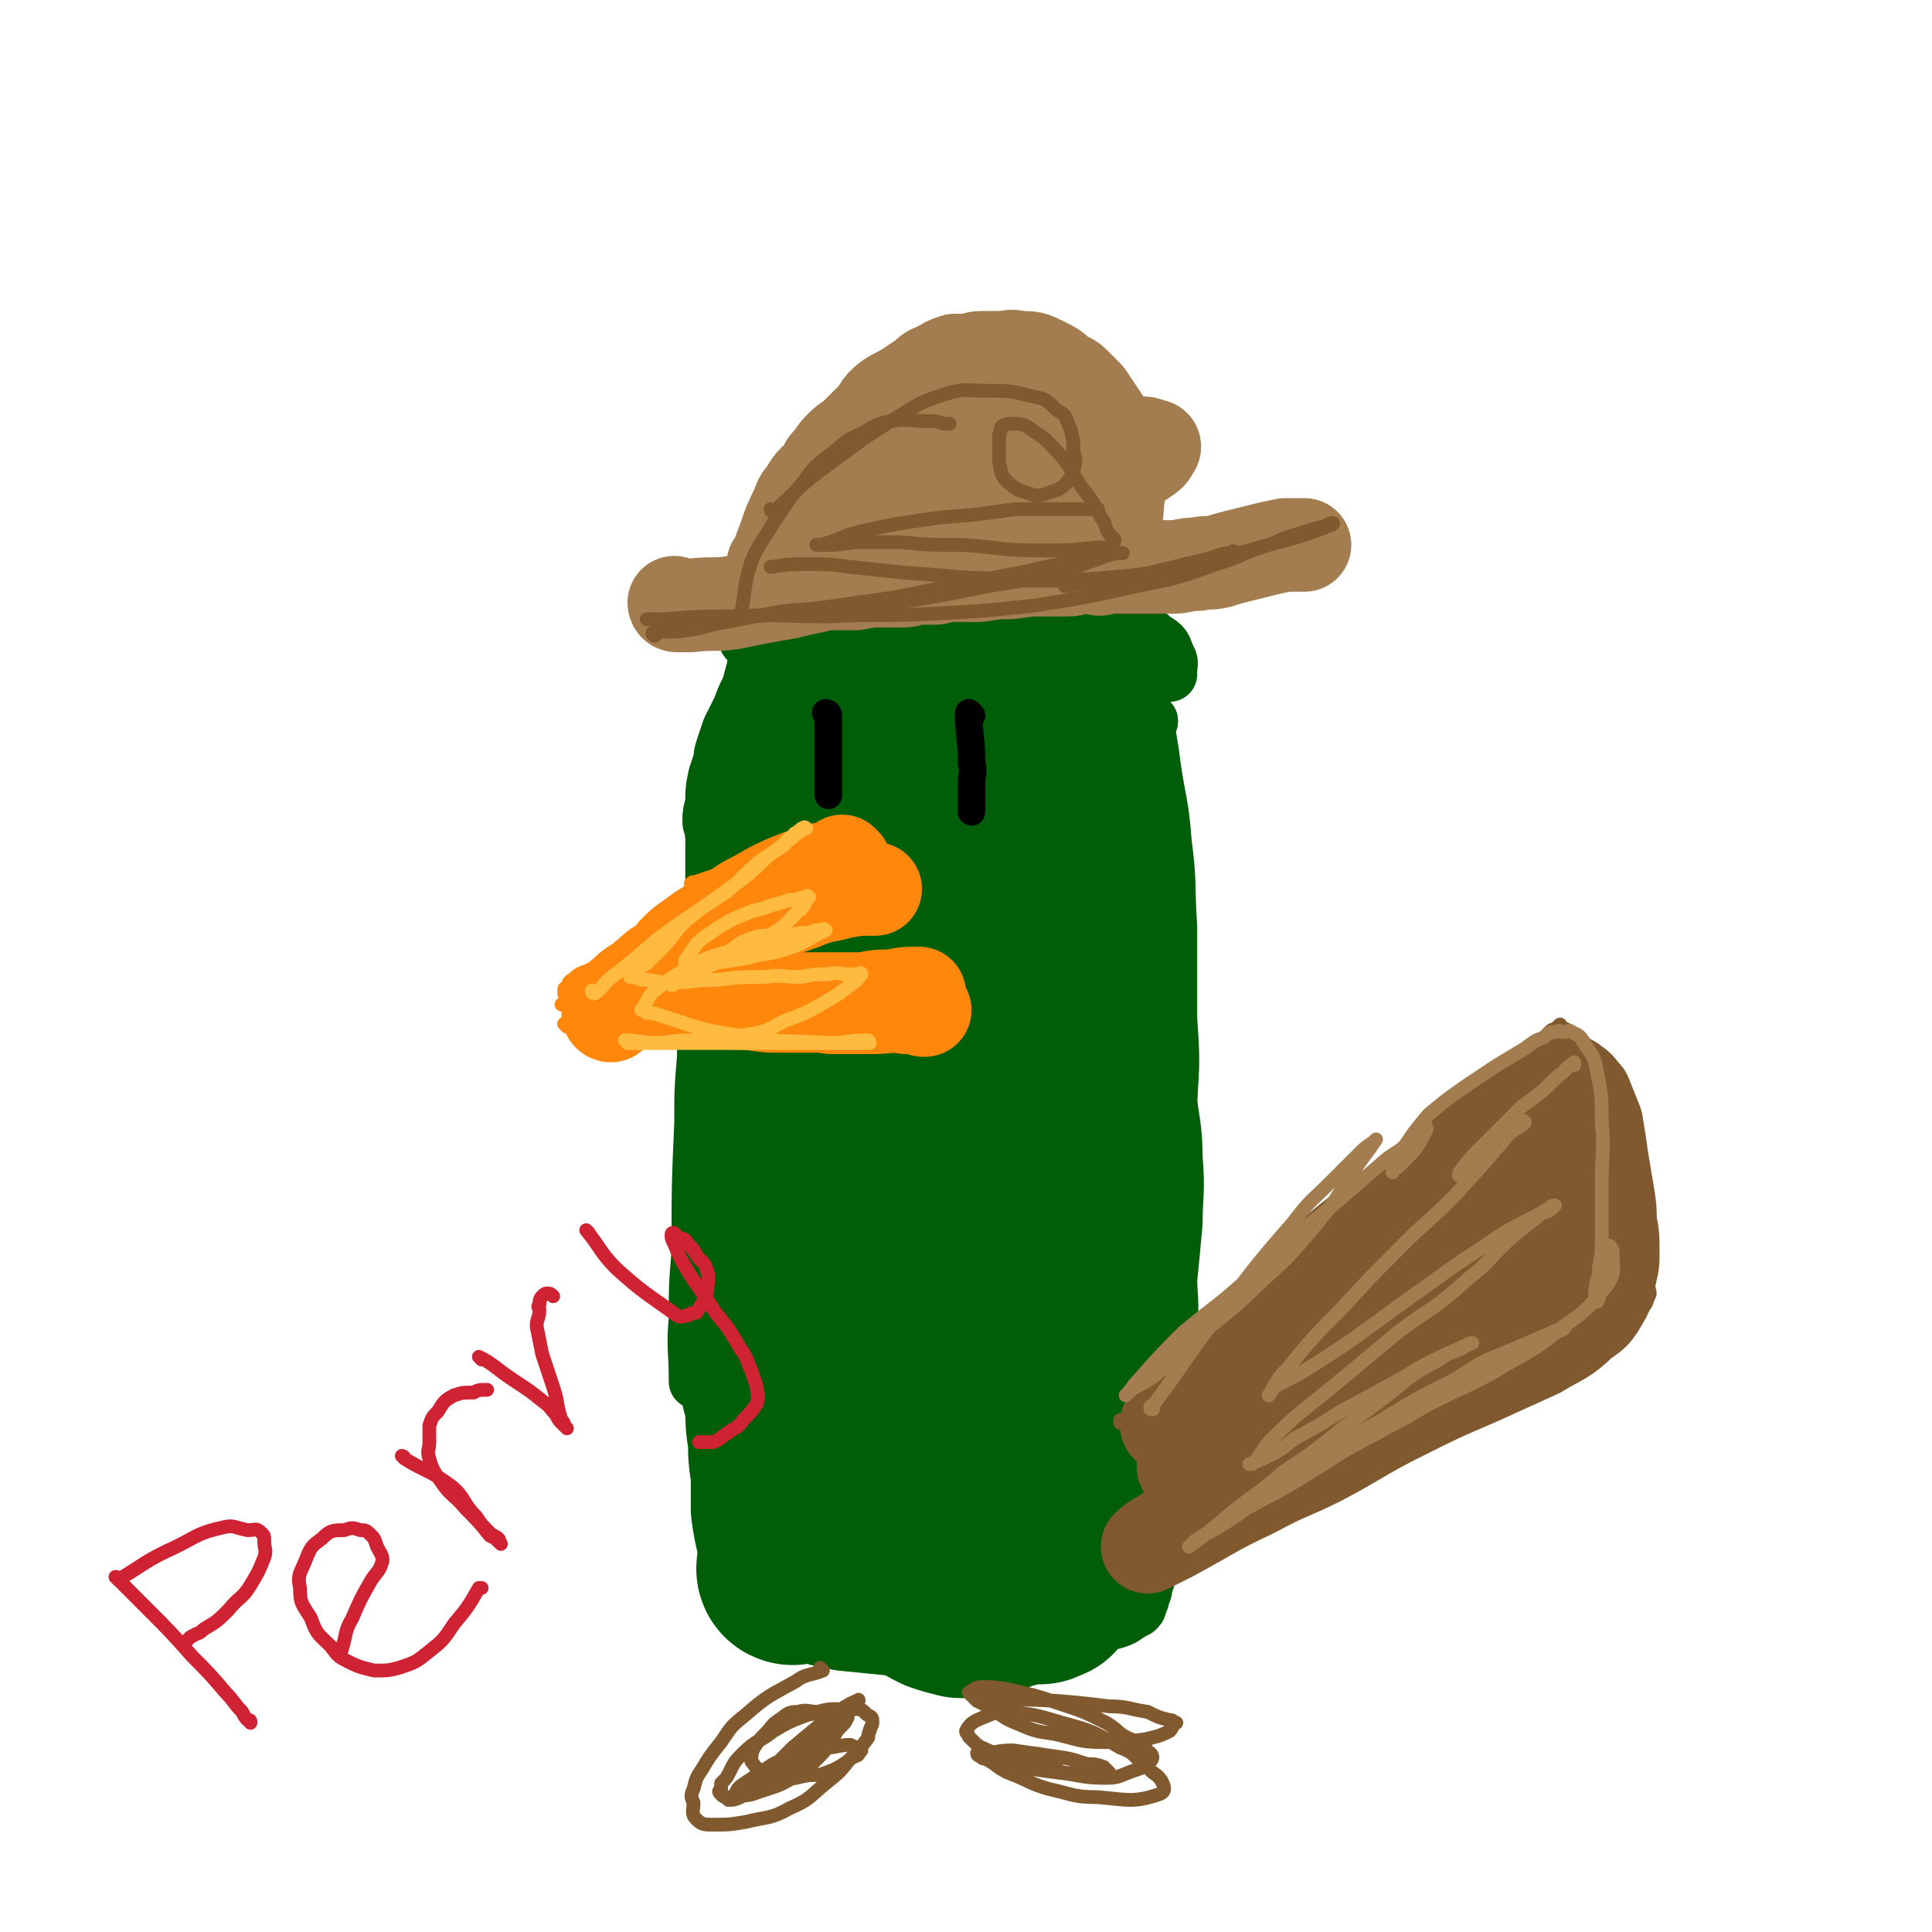
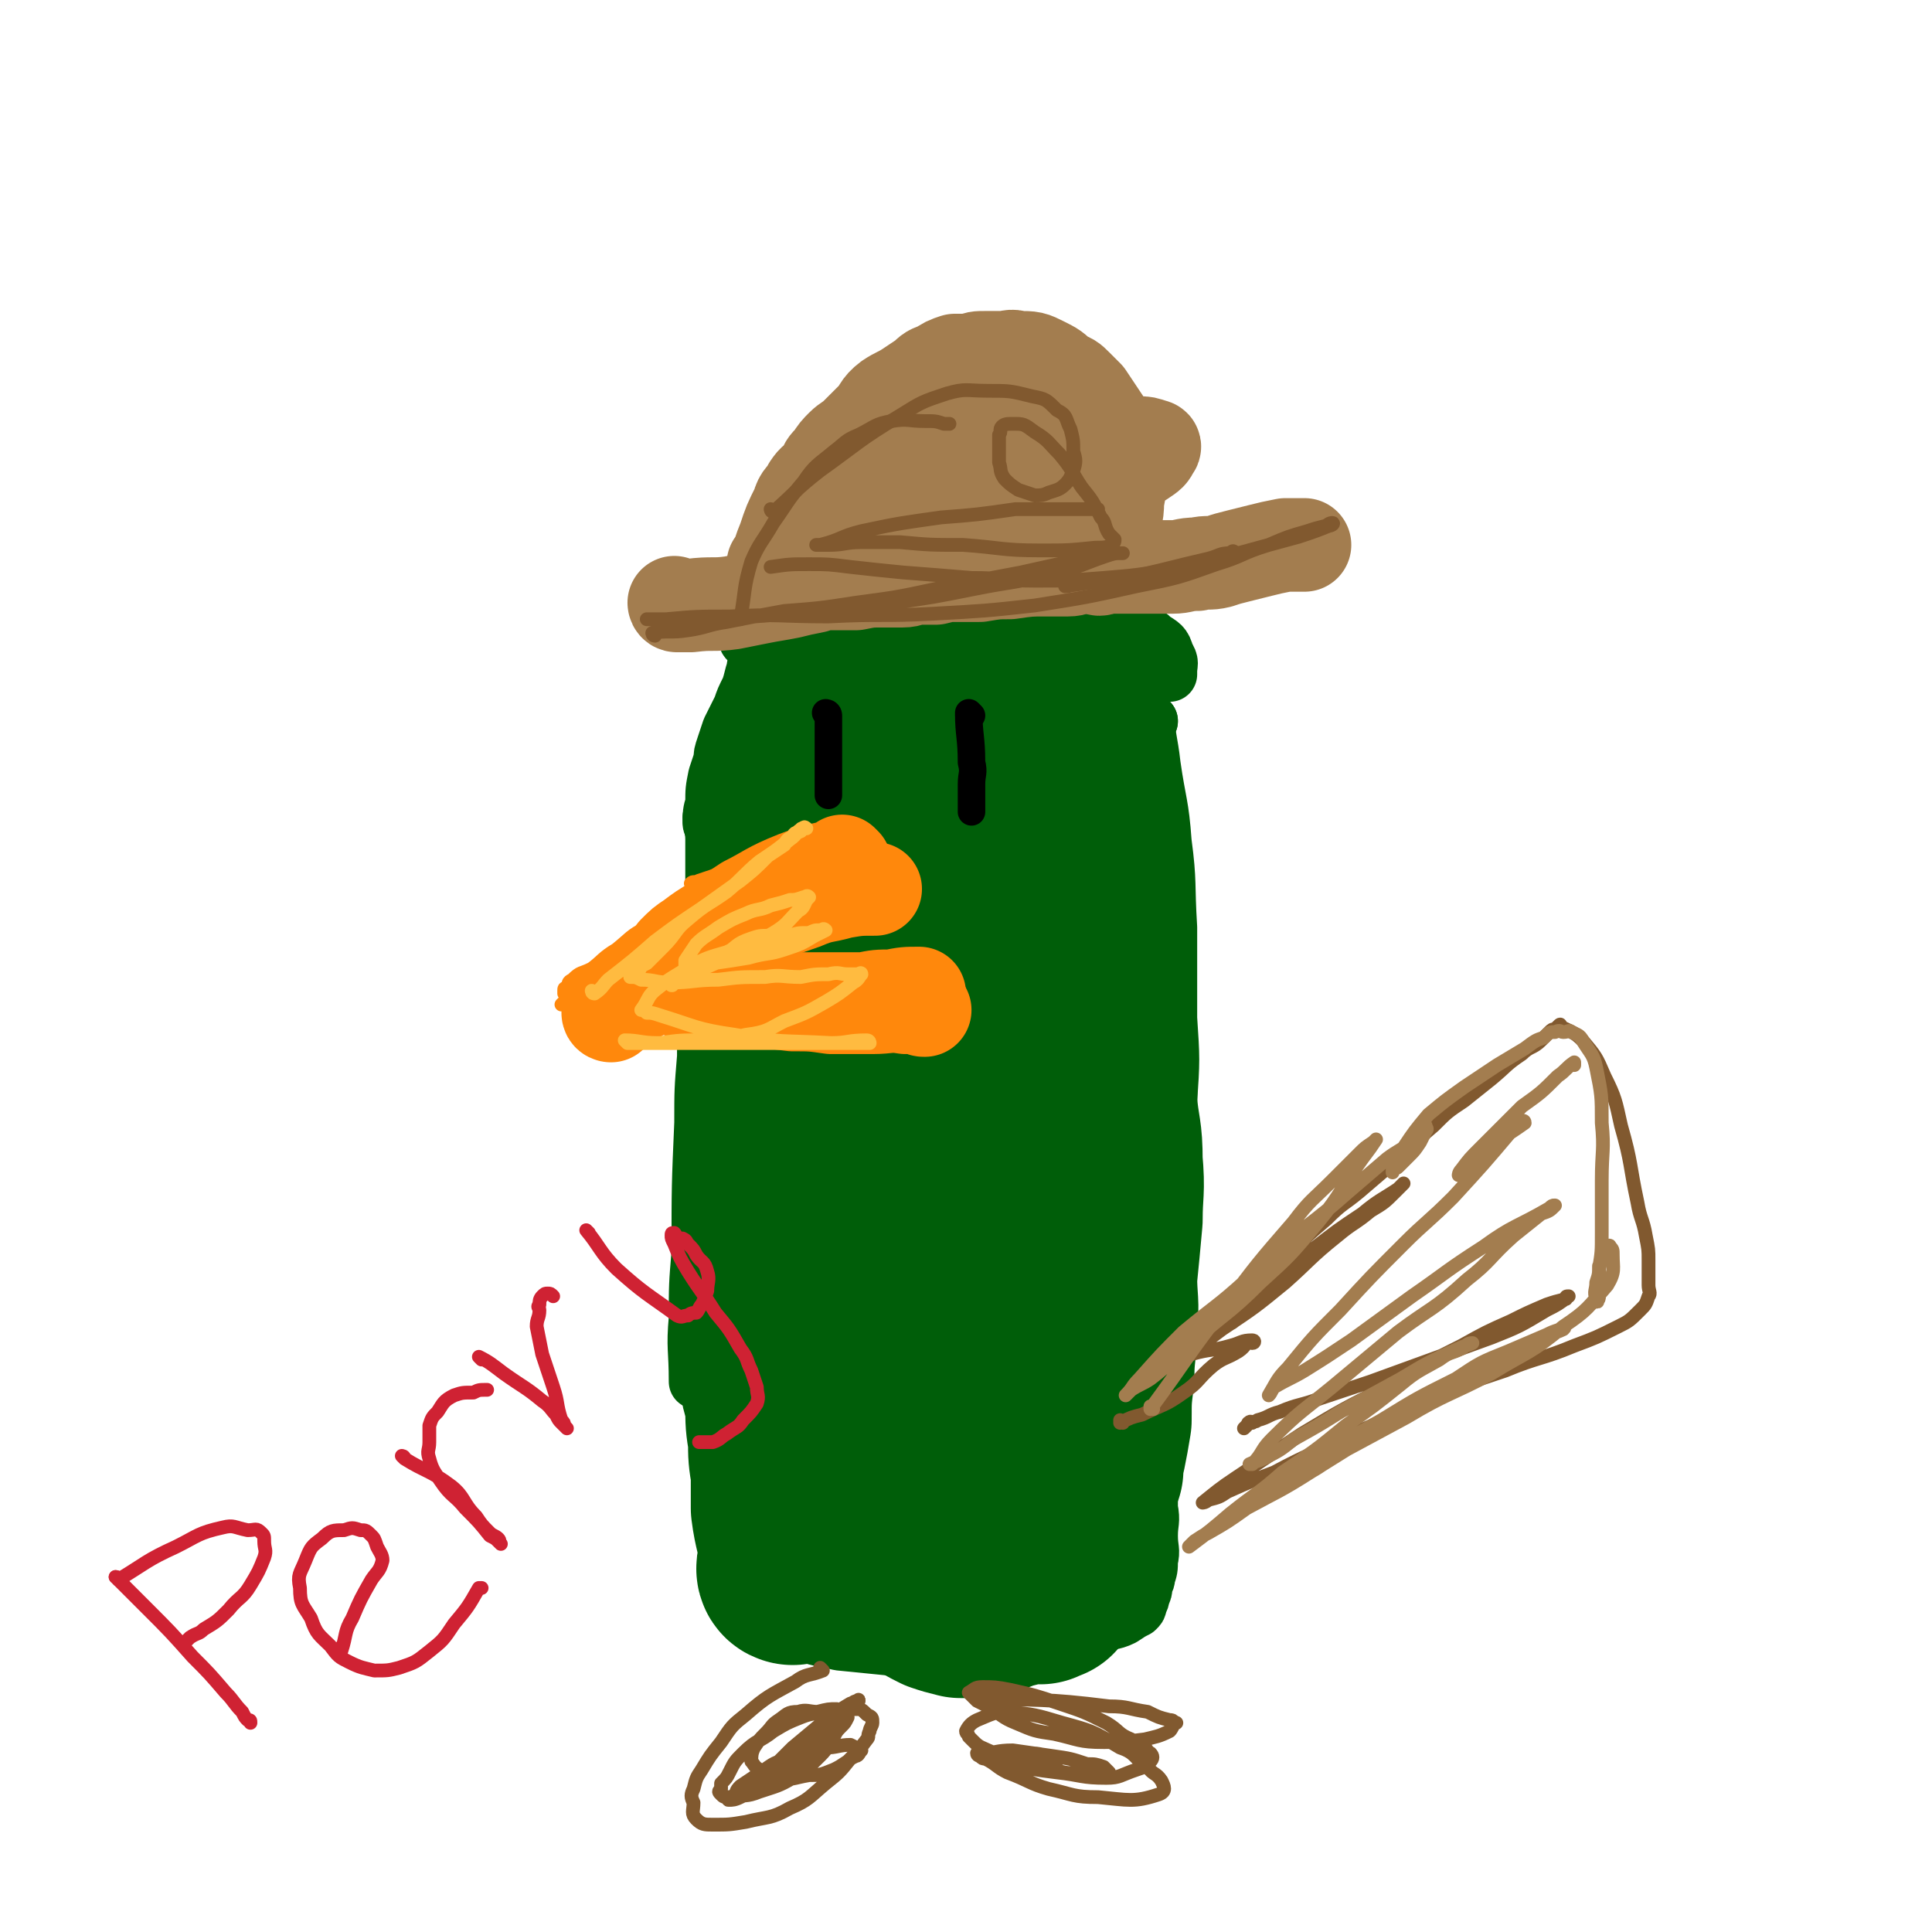
<svg xmlns="http://www.w3.org/2000/svg" viewBox="0 0 702 702" version="1.1">
  <g fill="none" stroke="#005E09" stroke-width="20" stroke-linecap="round" stroke-linejoin="round">
    <path d="M259,298c0,0 -1,-1 -1,-1 0,0 0,0 1,1 0,0 0,0 0,0 0,0 -1,-1 -1,-1 0,3 1,4 1,8 0,8 0,8 0,17 0,13 0,13 0,26 -1,9 -2,9 -3,17 0,9 0,9 0,19 -1,12 -1,12 -1,24 -1,23 -1,23 -1,47 -1,12 -1,12 -1,24 -1,11 0,11 0,23 " />
    <path d="M259,300c0,0 -1,-1 -1,-1 0,0 0,0 1,1 0,0 0,0 0,0 0,0 -1,-1 -1,-1 0,0 0,0 1,1 0,0 0,0 0,0 0,0 -1,0 -1,-1 0,-3 0,-4 1,-7 0,-5 0,-5 1,-10 1,-3 1,-3 2,-6 0,-2 0,-2 1,-5 1,-3 1,-3 2,-6 2,-4 2,-4 4,-8 1,-3 1,-3 3,-7 1,-3 1,-4 2,-7 0,-1 0,-1 1,-1 " />
    <path d="M272,233c0,0 -1,-1 -1,-1 0,0 0,1 1,1 0,0 0,0 0,0 0,0 -1,-1 -1,-1 0,0 0,1 1,1 0,0 0,0 0,0 6,-1 6,-1 13,-2 12,-2 12,-3 25,-5 6,-1 6,-1 12,-1 7,-1 7,-1 15,0 7,0 7,0 15,1 5,1 5,2 9,4 0,0 0,0 0,0 " />
    <path d="M278,233c0,0 -1,-1 -1,-1 0,0 0,1 1,1 0,0 0,0 0,0 0,0 -1,-1 -1,-1 0,0 0,1 1,1 0,0 0,0 0,0 6,-1 6,-1 12,-1 18,-2 18,-3 37,-4 12,-1 12,-1 25,-1 8,0 8,0 16,0 6,0 6,-1 12,0 5,0 5,0 10,1 3,0 3,0 6,1 0,0 0,0 0,0 " />
    <path d="M349,226c0,0 -1,-1 -1,-1 0,0 0,1 1,1 0,0 0,0 0,0 0,0 -1,-1 -1,-1 0,0 0,1 1,1 0,0 0,0 0,0 8,0 8,0 17,0 11,0 11,-1 22,0 8,0 8,1 15,2 5,0 5,0 9,1 4,1 4,0 7,3 3,2 4,2 5,6 2,3 1,3 1,6 0,1 0,1 0,1 " />
    <path d="M418,262c0,0 -1,-1 -1,-1 0,0 0,0 0,1 0,0 0,0 0,0 1,0 0,-1 0,-1 0,0 0,0 0,1 0,0 0,0 0,0 -1,16 -1,16 -2,33 -2,15 -2,15 -3,31 -2,12 -1,12 -2,25 -1,7 -1,7 -2,15 0,7 0,7 0,13 0,2 0,2 -1,5 0,0 0,0 0,0 " />
-     <path d="M418,262c0,0 -1,-1 -1,-1 0,0 0,0 0,1 0,0 0,0 0,0 1,0 0,-1 0,-1 0,0 0,0 0,1 0,0 0,0 0,0 -4,19 -5,19 -8,38 -3,17 -4,17 -5,34 -1,15 0,15 0,29 1,14 1,14 2,28 1,10 1,10 2,20 1,9 1,9 1,18 1,6 1,6 2,12 0,3 0,3 0,6 0,0 0,0 0,1 " />
    <path d="M418,262c0,0 -1,-1 -1,-1 0,0 0,0 0,1 0,0 0,0 0,0 1,0 0,-1 0,-1 0,0 0,0 0,1 0,0 0,0 0,0 1,0 0,-1 0,-1 0,7 1,8 2,17 2,14 3,14 4,28 2,15 1,15 2,31 0,16 0,16 0,33 1,15 1,15 0,30 0,17 0,17 -1,33 0,15 -1,15 -1,30 0,10 0,10 0,19 1,9 0,9 0,17 0,5 0,5 0,11 0,1 0,1 0,3 0,0 0,0 0,1 " />
    <path d="M418,394c0,0 -1,-1 -1,-1 0,0 0,0 0,1 0,0 0,0 0,0 1,0 0,-1 0,-1 0,0 0,0 0,1 0,0 0,0 0,0 0,6 0,6 -1,13 -1,20 0,20 -2,40 0,9 -2,8 -2,17 0,10 1,10 1,21 1,8 1,8 1,16 1,8 1,8 2,16 0,8 1,8 2,17 0,7 0,7 0,14 1,5 0,5 0,10 0,5 1,5 0,9 0,3 0,3 -1,6 0,1 0,1 -1,3 0,2 0,2 -1,4 0,1 0,1 -1,3 0,1 0,1 -1,2 -2,1 -2,1 -5,3 -4,2 -5,1 -9,3 -6,1 -6,2 -12,3 -5,1 -5,0 -11,1 -7,0 -7,-1 -14,0 -9,0 -8,0 -17,1 -7,0 -7,0 -15,0 -6,-1 -6,-1 -12,-1 -5,-1 -5,-1 -9,-2 -4,-2 -4,-2 -7,-4 -1,0 -2,0 -2,-2 -1,-2 -1,-3 0,-6 0,-2 1,-2 2,-3 " />
    <path d="M325,599c0,0 -1,-1 -1,-1 0,0 0,0 1,1 0,0 0,0 0,0 0,0 -1,-1 -1,-1 0,0 0,0 1,1 0,0 0,0 0,0 -10,-1 -10,-1 -20,-2 -8,-2 -9,-1 -17,-6 -5,-3 -5,-4 -9,-10 -5,-7 -5,-7 -8,-15 -3,-7 -2,-7 -4,-15 -2,-9 -2,-9 -3,-19 -1,-9 0,-9 0,-18 0,-8 -1,-8 0,-16 0,-8 0,-8 1,-16 1,-5 1,-5 2,-9 0,0 0,0 0,0 " />
  </g>
  <g fill="none" stroke="#005E09" stroke-width="68" stroke-linecap="round" stroke-linejoin="round">
    <path d="M288,571c0,0 -1,-1 -1,-1 0,0 0,0 1,1 0,0 0,0 0,0 0,0 -1,-1 -1,-1 0,0 0,0 1,1 0,0 0,0 0,0 0,0 -1,0 -1,-1 0,-2 1,-3 1,-5 -1,-9 -2,-9 -3,-17 0,-7 0,-7 0,-13 -1,-6 -1,-6 -1,-12 -1,-6 -1,-6 -1,-13 -1,-5 -2,-5 -2,-10 0,-5 1,-5 2,-11 0,-8 1,-8 1,-16 0,-8 0,-8 0,-17 0,-8 -1,-8 0,-15 0,-7 0,-7 1,-13 0,-7 0,-7 0,-13 0,-6 0,-6 0,-12 -1,-5 -1,-5 -2,-11 0,-6 1,-6 1,-12 0,-6 0,-6 0,-13 -1,-6 -1,-6 -1,-13 -1,-6 -1,-6 0,-12 0,-5 0,-5 1,-10 0,-5 0,-6 1,-11 0,-5 1,-5 2,-10 1,-5 1,-4 2,-9 0,-5 -1,-5 1,-9 1,-4 1,-4 3,-8 1,-1 1,-1 2,-3 1,-3 1,-3 3,-5 2,-3 1,-4 4,-6 1,-2 1,-2 3,-3 1,-2 0,-2 2,-3 1,-2 1,-3 4,-4 2,-2 2,-2 5,-3 4,-2 4,-2 7,-3 5,-1 5,-1 9,-1 4,-1 4,-1 7,-1 2,0 2,0 4,0 2,0 2,0 4,1 3,1 3,1 6,2 4,3 4,3 8,6 4,4 4,4 8,9 5,7 6,6 10,13 5,11 4,11 8,23 4,11 3,12 6,23 3,11 3,11 5,22 2,13 2,13 3,26 1,12 0,12 0,23 1,11 2,10 2,21 1,11 0,11 0,21 -1,11 -1,11 -2,21 0,9 1,9 0,18 0,9 -1,9 -1,18 -1,8 -1,8 -1,16 -1,6 -1,6 -2,11 -1,4 -1,4 -1,7 -1,2 -1,2 -1,3 -1,1 -1,1 -1,2 -1,1 0,1 -1,2 0,0 -1,0 -2,0 -3,-3 -4,-3 -6,-6 -6,-8 -7,-8 -11,-18 -10,-27 -10,-27 -18,-55 -3,-13 -2,-14 -3,-28 -2,-31 -2,-31 -2,-62 -1,-12 0,-12 1,-23 1,-8 1,-8 2,-16 1,-5 0,-5 0,-11 1,-3 1,-3 1,-7 0,-1 0,-1 0,-3 1,-1 0,-1 0,-1 0,0 0,0 0,0 1,9 1,8 2,17 2,17 1,18 3,35 1,21 2,21 4,42 2,22 2,22 3,44 1,17 1,17 1,34 0,12 0,12 -1,25 0,11 0,11 -1,22 0,2 0,2 0,3 0,0 1,1 0,1 -1,-1 -2,-1 -3,-3 -5,-9 -5,-9 -8,-18 -5,-19 -5,-19 -8,-38 -4,-21 -3,-21 -5,-42 -2,-18 -3,-18 -3,-35 -1,-23 0,-23 1,-45 0,-8 -1,-8 0,-16 1,-7 2,-7 4,-13 1,-6 2,-6 4,-12 0,-3 0,-3 1,-6 0,-1 0,-1 1,-3 0,0 0,-1 1,0 0,1 0,1 0,3 -1,11 -1,11 -1,21 0,19 0,19 0,37 -1,21 -2,21 -2,43 -1,22 -1,22 -1,45 0,19 0,19 0,38 -1,11 0,11 -1,21 -1,7 -2,7 -3,14 0,3 -1,3 -1,6 0,0 1,0 1,1 -1,0 -1,1 -1,1 -1,-1 0,-2 0,-3 -1,-9 -2,-9 -3,-18 -1,-16 -1,-16 0,-32 0,-18 0,-18 1,-35 0,-17 0,-17 1,-34 1,-16 2,-16 3,-32 0,-9 0,-9 1,-19 0,-5 -1,-5 0,-10 0,-3 0,-3 1,-5 0,0 0,0 0,0 0,0 0,0 0,0 0,0 0,0 0,1 -1,8 -1,7 -2,15 -1,15 -1,15 -2,29 0,16 0,16 0,31 -1,13 -1,13 -1,25 -1,10 0,10 -1,20 -1,18 -1,18 -2,36 -1,7 0,7 -2,14 -1,6 -1,6 -3,12 -1,5 -2,5 -3,10 0,3 0,3 0,6 -1,3 0,3 0,7 -1,3 -1,3 -1,6 -1,3 -1,3 0,6 0,2 1,2 2,5 1,2 1,2 2,4 1,2 1,3 3,5 2,2 2,2 6,4 3,1 3,1 7,2 3,0 3,0 7,0 4,-1 4,-1 9,-3 4,-1 4,-1 8,-2 2,0 2,0 5,0 1,-1 1,-1 2,-1 0,0 0,0 0,0 0,0 -1,-1 -1,-1 0,0 0,0 1,1 0,0 0,0 0,0 0,0 0,0 0,0 1,0 0,-1 0,-1 0,0 0,0 0,1 0,0 0,0 0,0 1,0 0,0 0,-1 0,0 0,0 -1,-1 -2,-1 -2,0 -4,-1 -4,-2 -4,-2 -7,-3 -5,-3 -5,-3 -9,-5 -4,-3 -4,-3 -7,-7 -4,-4 -4,-4 -6,-9 -3,-5 -3,-6 -4,-11 -2,-6 -1,-7 -2,-13 -1,-7 -2,-7 -2,-14 -1,-6 0,-6 0,-12 1,-7 1,-7 3,-13 2,-7 3,-7 5,-14 3,-6 3,-6 5,-12 3,-5 3,-5 5,-11 2,-5 2,-6 4,-12 2,-6 2,-6 3,-12 2,-6 3,-6 4,-13 2,-8 2,-8 3,-15 2,-7 2,-7 3,-14 2,-6 2,-6 3,-12 1,-6 1,-6 2,-13 1,-6 1,-6 2,-12 1,-5 1,-5 2,-10 2,-6 1,-6 3,-12 2,-6 3,-5 4,-11 1,-3 1,-3 1,-6 1,-4 0,-4 0,-8 0,-3 0,-3 0,-7 1,-3 1,-3 1,-6 1,-2 0,-2 0,-4 0,-1 0,-1 0,-2 0,-2 0,-2 0,-4 0,-2 0,-2 0,-4 0,-2 0,-2 0,-5 0,-3 0,-3 0,-7 0,0 0,0 0,-1 0,-1 0,-1 0,-1 0,0 0,0 0,0 0,-1 0,0 -1,-1 0,-1 0,-1 -1,-2 -1,-1 -1,-1 -2,-1 -2,0 -2,0 -3,0 -2,0 -2,-1 -4,0 -1,0 -2,0 -3,1 -3,3 -3,2 -5,6 -3,7 -3,7 -4,15 -2,14 -2,14 -3,29 0,17 1,17 2,34 1,18 1,18 3,36 1,15 2,15 3,30 1,11 1,11 1,22 1,11 1,11 1,22 1,8 1,8 0,16 0,7 0,7 0,13 0,7 0,7 -1,13 0,5 0,5 0,11 -1,4 -1,4 -2,8 0,0 0,0 0,0 " />
  </g>
  <g fill="none" stroke="#FF880C" stroke-width="5" stroke-linecap="round" stroke-linejoin="round">
    <path d="M306,308c0,0 -1,-1 -1,-1 0,0 0,0 1,1 0,0 0,0 0,0 0,0 -1,-1 -1,-1 0,0 0,0 1,1 0,0 0,0 0,0 -5,0 -5,0 -9,1 -8,2 -8,2 -15,4 -6,1 -6,2 -11,3 -5,1 -6,1 -11,2 -3,1 -3,1 -6,2 -2,1 -2,0 -3,1 0,0 0,0 0,0 " />
    <path d="M305,308c0,0 -1,-1 -1,-1 0,0 0,0 1,1 0,0 0,0 0,0 0,0 -1,-1 -1,-1 0,0 0,0 1,1 0,0 0,0 0,0 -10,2 -11,1 -20,5 -10,4 -10,5 -19,11 -7,3 -6,4 -13,8 -7,4 -7,4 -13,7 -7,4 -7,3 -14,7 -5,4 -5,4 -10,9 -4,3 -4,3 -8,6 -2,2 -2,2 -4,4 0,0 0,0 0,0 " />
    <path d="M267,321c0,0 -1,-1 -1,-1 0,0 0,0 1,1 0,0 0,0 0,0 0,0 -1,-1 -1,-1 0,0 0,0 1,1 0,0 0,0 0,0 -8,2 -9,1 -16,5 -9,4 -8,5 -16,11 -6,3 -6,4 -11,8 -5,3 -5,4 -9,7 -4,2 -4,1 -7,4 -2,1 -1,1 -2,3 -1,0 -1,0 -1,1 0,0 0,0 0,0 0,0 0,0 0,1 " />
-     <path d="M206,373c0,0 -1,-1 -1,-1 0,0 0,0 1,1 0,0 0,0 0,0 0,0 -1,-1 -1,-1 0,0 0,0 1,1 0,0 0,0 0,0 0,0 -1,-1 -1,-1 9,0 10,1 19,2 7,0 7,1 14,1 10,2 10,1 19,2 7,1 7,2 14,2 7,1 7,1 14,1 6,0 6,0 13,0 3,0 3,0 6,0 0,0 0,0 0,0 " />
-     <path d="M206,373c0,0 -1,-1 -1,-1 0,0 0,0 1,1 0,0 0,0 0,0 0,0 -1,-1 -1,-1 0,0 0,0 1,1 0,0 0,0 0,0 7,0 7,1 15,1 12,1 12,1 25,2 9,1 9,1 18,2 9,0 10,0 19,-1 9,0 9,-1 18,-2 7,-1 7,-1 14,-2 4,-1 4,-1 9,-2 3,-1 3,-1 7,-2 2,0 2,-1 4,-1 0,0 0,0 1,0 " />
  </g>
  <g fill="none" stroke="#FF880C" stroke-width="34" stroke-linecap="round" stroke-linejoin="round">
    <path d="M222,369c0,0 -1,-1 -1,-1 0,0 0,0 1,1 0,0 0,0 0,0 0,0 -1,0 -1,-1 0,0 1,0 2,-1 7,-4 7,-4 15,-9 7,-6 7,-6 14,-11 6,-5 6,-5 12,-8 14,-7 14,-6 28,-11 7,-3 7,-2 14,-4 6,-1 6,-1 12,-1 " />
    <path d="M307,314c0,0 -1,-1 -1,-1 0,0 0,0 1,1 0,0 0,0 0,0 0,0 -1,-1 -1,-1 0,0 0,0 1,1 0,0 0,0 0,0 -9,2 -10,2 -18,5 -10,4 -10,5 -18,9 -6,4 -6,4 -11,7 -5,3 -5,3 -9,6 -3,2 -3,2 -6,5 -1,2 -1,2 -3,4 0,1 0,1 -1,2 -1,0 -1,0 -1,1 -1,1 -1,1 0,2 1,2 1,3 4,4 5,2 6,2 12,3 9,1 9,0 17,1 7,0 8,0 15,0 6,0 6,0 12,0 7,0 7,0 14,0 5,-1 5,-1 10,-1 5,-1 5,-1 10,-1 0,0 0,0 0,0 " />
    <path d="M261,363c0,0 -1,-1 -1,-1 0,0 0,0 1,1 0,0 0,0 0,0 0,0 -1,-1 -1,-1 0,0 0,0 1,1 0,0 0,0 0,0 5,0 5,0 11,1 8,0 8,0 16,1 7,0 7,0 14,1 8,0 8,0 15,0 6,0 6,-1 12,0 3,0 3,0 6,0 0,1 0,1 1,1 " />
  </g>
  <g fill="none" stroke="#FFBB40" stroke-width="5" stroke-linecap="round" stroke-linejoin="round">
    <path d="M216,361c0,0 -1,-1 -1,-1 0,0 0,0 1,1 0,0 0,0 0,0 0,0 -1,-1 -1,-1 0,0 0,0 1,1 0,0 0,0 0,0 0,0 -1,-1 -1,-1 0,0 0,1 1,1 3,-2 3,-3 5,-5 9,-7 9,-7 17,-14 8,-6 8,-6 17,-12 7,-5 7,-5 14,-10 5,-4 5,-4 10,-9 3,-2 3,-2 6,-4 1,-2 1,-2 3,-3 1,-2 1,-1 3,-2 0,-1 0,-1 1,-1 0,0 1,0 1,0 0,0 -1,-1 -1,0 -3,1 -2,2 -5,4 -5,4 -5,4 -11,8 -6,5 -6,6 -12,11 -7,5 -7,4 -14,10 -5,4 -4,5 -9,10 -3,3 -3,3 -6,6 -2,1 -2,1 -3,3 -1,0 -1,0 -2,1 -1,0 -1,0 -1,1 0,0 0,0 0,0 2,0 2,0 4,1 5,0 5,1 10,1 9,0 9,-1 18,-1 8,-1 8,-1 17,-1 6,-1 6,0 13,0 5,-1 5,-1 10,-1 4,-1 4,0 7,0 1,0 1,0 2,0 1,0 1,0 2,0 0,0 1,-1 1,0 -1,1 -1,2 -3,3 -5,4 -5,4 -10,7 -7,4 -7,4 -15,7 -6,3 -6,4 -14,5 -8,2 -8,1 -16,2 -8,0 -8,0 -15,1 -5,0 -5,0 -9,0 -1,0 -1,0 -3,0 0,0 0,0 0,0 0,0 0,0 0,0 0,0 -1,-1 -1,-1 5,0 6,1 12,1 9,0 9,0 18,0 8,0 8,0 16,0 8,0 8,0 16,0 7,0 7,0 13,0 4,0 4,0 7,0 2,0 2,0 4,0 1,0 1,0 2,0 0,0 0,0 1,0 0,0 0,0 0,0 0,0 0,-1 -1,-1 -7,0 -7,1 -13,1 -18,-1 -18,0 -35,-3 -14,-2 -14,-3 -27,-7 -3,-1 -3,-1 -5,-1 -1,-1 -1,-1 -2,-1 0,0 0,0 0,0 0,0 0,0 0,0 3,-4 2,-5 6,-8 5,-4 6,-4 12,-8 6,-3 6,-3 13,-5 6,-3 6,-2 12,-4 5,-1 5,-1 11,-2 3,-1 3,-1 7,-1 2,-1 2,-1 4,-1 1,0 1,-1 2,0 0,0 0,0 0,0 -2,1 -2,1 -4,2 -5,3 -5,3 -11,5 -6,2 -6,1 -13,3 -6,1 -6,1 -13,2 -3,0 -3,0 -6,1 -2,0 -2,0 -4,0 0,0 0,0 0,0 0,-1 0,-1 0,-2 2,-3 2,-3 4,-6 3,-3 4,-3 8,-6 5,-3 5,-3 10,-5 4,-2 5,-1 9,-3 4,-1 4,-1 7,-2 2,0 2,0 5,-1 1,0 1,-1 2,0 0,0 0,0 -1,1 -1,2 -1,3 -3,4 -4,4 -4,5 -9,8 -7,4 -7,4 -15,8 -6,3 -6,3 -13,6 -4,2 -4,2 -7,4 -1,0 -1,0 -2,1 0,0 0,0 0,0 1,0 -1,0 0,-1 2,-2 3,-2 7,-4 6,-3 6,-3 12,-6 5,-3 4,-4 10,-6 3,-1 3,-1 7,-1 0,0 0,0 0,0 " />
  </g>
  <g fill="none" stroke="#81592F" stroke-width="5" stroke-linecap="round" stroke-linejoin="round">
    <path d="M408,517c0,0 -1,-1 -1,-1 0,0 0,0 0,1 0,0 0,0 0,0 1,0 0,-1 0,-1 0,0 0,0 0,1 0,0 0,0 0,0 4,-2 4,-2 8,-3 8,-4 8,-3 15,-8 6,-4 5,-5 11,-10 4,-3 4,-2 9,-5 3,-2 2,-3 5,-4 0,0 0,0 0,1 0,0 0,0 0,0 1,0 1,-1 0,-1 -4,0 -4,1 -8,2 -7,2 -7,1 -14,3 -4,2 -4,2 -9,4 -3,1 -3,1 -6,3 -1,1 0,1 -1,2 0,0 0,0 -1,0 0,0 0,0 0,0 4,-3 4,-3 8,-5 10,-7 11,-6 20,-13 12,-8 12,-8 23,-17 9,-8 9,-9 19,-17 6,-5 6,-4 12,-9 5,-3 5,-3 9,-7 1,-1 1,-1 3,-3 0,0 0,0 0,0 -1,1 -1,1 -2,2 -6,4 -7,4 -13,9 -9,6 -9,6 -18,13 -7,7 -7,7 -15,14 -5,5 -5,5 -11,10 -2,1 -2,2 -4,3 0,0 -1,0 -1,0 1,-1 2,-1 3,-2 4,-4 3,-5 7,-10 5,-7 6,-7 12,-13 7,-7 7,-7 14,-13 6,-6 6,-5 12,-10 7,-6 7,-6 14,-12 6,-6 6,-6 13,-12 5,-5 5,-5 11,-9 5,-4 5,-4 10,-8 6,-5 5,-5 11,-9 3,-3 4,-2 7,-5 2,-2 2,-2 3,-3 1,-1 1,-1 2,-1 1,-1 1,-1 1,-1 1,-1 1,-1 1,0 4,2 5,2 8,5 5,6 5,6 8,13 4,8 4,9 6,18 4,14 3,14 6,28 1,6 2,6 3,12 1,5 1,5 1,9 0,3 0,3 0,5 0,2 0,2 0,4 0,2 1,3 0,4 -1,3 -1,3 -3,5 -4,4 -4,4 -8,6 -8,4 -8,4 -16,7 -12,5 -13,4 -25,9 -15,5 -15,5 -29,11 -14,6 -14,7 -29,13 -13,7 -13,6 -26,13 -8,3 -8,3 -17,7 -3,2 -3,2 -7,3 -1,1 -2,1 -2,1 5,-4 6,-5 12,-9 12,-8 12,-8 24,-16 15,-9 15,-9 31,-17 13,-8 13,-8 27,-15 9,-5 9,-5 18,-9 6,-3 6,-3 13,-6 3,-1 3,-1 7,-2 0,-1 0,-1 1,-1 0,0 0,0 0,0 -4,3 -4,3 -8,5 -10,6 -10,6 -20,10 -11,4 -11,4 -22,8 -11,4 -11,4 -22,8 -9,3 -9,3 -18,6 -8,3 -8,2 -15,5 -4,1 -4,2 -8,3 -1,1 -1,0 -2,1 0,0 -1,-1 -1,0 -1,0 0,0 -1,1 0,0 0,0 -1,1 " />
  </g>
  <g fill="none" stroke="#81592F" stroke-width="34" stroke-linecap="round" stroke-linejoin="round">
-     <path d="M425,518c0,0 -1,-1 -1,-1 0,0 0,0 0,1 0,0 0,0 0,0 1,0 0,-1 0,-1 0,0 0,1 0,1 6,-7 5,-8 11,-14 6,-7 6,-7 12,-13 13,-13 13,-12 26,-24 6,-5 5,-6 11,-11 13,-11 13,-10 26,-20 4,-3 4,-3 8,-7 5,-4 5,-4 9,-8 4,-3 4,-3 7,-6 3,-3 3,-3 6,-5 3,-3 3,-3 6,-5 3,-2 3,-2 5,-4 2,-2 2,-2 4,-3 2,-1 2,-1 3,-2 1,-1 1,-1 2,-1 1,-1 1,-1 2,-1 1,-1 1,-1 2,-1 1,-1 2,0 3,0 1,0 1,0 1,0 2,0 2,-1 4,1 2,1 2,2 4,4 2,5 2,5 4,10 1,6 1,6 2,13 1,6 1,6 2,12 1,6 1,6 1,11 1,5 1,5 1,11 0,4 0,4 -1,8 -1,4 0,4 -2,8 -3,5 -3,6 -8,9 -7,7 -8,6 -16,11 -11,5 -11,5 -22,10 -14,6 -14,6 -28,13 -14,7 -14,8 -29,16 -12,6 -12,5 -25,12 -15,7 -15,8 -30,16 -4,2 -6,3 -8,4 0,0 2,-2 4,-3 8,-5 8,-5 16,-10 14,-11 14,-11 28,-22 14,-10 14,-10 28,-20 12,-9 12,-8 24,-17 10,-7 10,-7 20,-15 7,-5 6,-5 13,-10 3,-3 3,-2 6,-5 2,0 2,-1 3,-1 0,0 0,-1 0,0 -1,1 -1,1 -2,2 -8,6 -8,7 -16,12 -15,9 -15,9 -30,17 -14,8 -14,8 -28,16 -13,6 -13,6 -26,13 -8,4 -8,4 -17,9 -4,2 -4,2 -8,4 -1,1 -2,1 -2,1 0,-2 1,-3 3,-6 8,-10 8,-10 17,-19 14,-14 15,-13 30,-25 15,-12 14,-13 30,-23 11,-8 12,-8 24,-15 10,-5 10,-5 20,-10 5,-2 5,-2 10,-5 2,-1 2,-1 4,-2 0,0 1,0 1,1 0,1 -1,2 -3,4 -6,7 -6,8 -13,14 -15,13 -14,15 -30,25 -26,19 -28,17 -56,33 -8,5 -8,6 -17,10 -7,4 -8,5 -15,7 -1,0 0,-2 1,-3 4,-6 3,-7 8,-13 8,-10 8,-10 17,-20 12,-13 12,-13 25,-25 10,-9 10,-9 22,-17 7,-5 7,-4 14,-9 7,-4 7,-4 13,-8 4,-2 4,-2 7,-4 1,0 1,0 2,0 0,0 0,0 0,0 0,1 0,2 -1,3 -3,7 -3,7 -7,13 -13,18 -13,19 -27,35 -6,7 -7,6 -14,12 -1,0 -1,0 -2,1 0,0 0,0 0,1 0,0 0,0 0,0 " />
-   </g>
+     </g>
  <g fill="none" stroke="#A37D4F" stroke-width="5" stroke-linecap="round" stroke-linejoin="round">
    <path d="M419,512c0,0 -1,-1 -1,-1 0,0 0,0 0,1 0,0 0,0 0,0 1,0 0,-1 0,-1 0,0 0,0 0,1 0,0 0,0 0,0 14,-19 13,-19 27,-37 12,-16 12,-16 25,-31 6,-8 7,-8 14,-15 5,-5 5,-5 10,-10 2,-2 2,-2 5,-4 1,-1 1,-1 1,-1 0,0 0,0 0,0 -2,3 -2,3 -5,7 -8,11 -7,12 -16,23 -10,12 -10,12 -21,22 -12,12 -13,11 -25,22 -8,6 -7,7 -15,13 -3,2 -4,2 -7,4 -1,1 -1,1 -2,2 0,0 0,0 0,0 3,-3 2,-3 5,-6 8,-9 8,-9 16,-17 12,-10 12,-9 23,-19 10,-9 10,-9 20,-18 9,-7 9,-7 17,-14 7,-6 7,-6 14,-12 4,-3 5,-3 9,-6 2,-1 2,-2 4,-4 1,-1 1,-1 1,-2 0,0 0,0 0,0 0,1 1,1 0,2 -1,2 -1,2 -2,4 -2,3 -2,3 -4,5 -2,2 -2,2 -4,4 -1,1 -1,0 -2,1 0,0 0,1 0,1 0,0 0,-1 0,-1 2,-4 1,-5 4,-8 4,-6 4,-6 9,-12 6,-5 6,-5 13,-10 6,-4 6,-4 12,-8 5,-3 5,-3 10,-6 4,-3 4,-3 7,-4 2,-2 2,-2 4,-2 2,-1 2,0 3,0 2,0 2,-1 3,0 2,1 3,1 4,3 3,5 4,5 5,10 2,10 2,10 2,20 1,10 0,10 0,21 0,10 0,10 0,19 0,7 0,7 -1,13 0,4 0,4 0,7 0,1 0,1 0,3 0,1 0,1 -1,2 0,0 0,0 0,0 0,0 0,0 0,0 1,0 0,0 0,-1 -1,-3 0,-3 0,-6 1,-3 1,-3 1,-6 1,-2 1,-2 1,-3 0,-1 1,-1 1,-2 0,-1 0,-1 0,-2 0,0 0,0 0,0 1,0 2,-1 2,0 1,1 1,1 1,3 0,5 1,6 -2,11 -7,8 -7,9 -16,15 -12,10 -13,9 -26,17 -15,8 -16,7 -31,16 -13,7 -13,7 -26,14 -7,5 -7,5 -15,9 -4,2 -4,2 -9,4 -1,1 -2,1 -2,2 -1,0 0,-1 1,-1 7,-5 7,-6 14,-11 14,-8 14,-8 28,-16 13,-8 13,-8 27,-15 9,-6 9,-6 19,-10 7,-3 7,-3 14,-6 2,-1 2,-1 5,-2 1,0 2,-1 1,0 -2,1 -3,1 -7,3 -11,5 -12,5 -23,11 -16,9 -15,9 -30,18 -16,10 -16,10 -32,20 -11,7 -12,7 -23,13 -7,5 -7,5 -14,9 -2,1 -2,1 -5,3 -1,1 -1,1 -2,2 0,0 0,0 0,0 8,-6 8,-6 15,-12 10,-8 10,-7 19,-15 12,-8 12,-8 23,-17 10,-7 10,-7 20,-15 6,-5 7,-5 14,-9 4,-3 4,-2 8,-4 2,-1 2,-2 4,-2 0,0 0,0 0,0 -2,1 -3,1 -5,2 -11,5 -11,5 -21,11 -11,6 -11,6 -22,12 -8,5 -8,5 -17,10 -5,4 -5,4 -11,7 -2,1 -3,1 -5,2 0,0 1,0 1,0 4,-4 3,-5 7,-9 10,-10 11,-10 22,-19 12,-10 12,-10 24,-20 12,-9 13,-8 25,-19 9,-7 8,-8 17,-16 5,-4 5,-4 10,-8 3,-1 3,-1 5,-3 0,0 0,0 0,0 -1,0 -1,0 -2,1 -12,7 -13,6 -24,14 -14,9 -13,9 -26,18 -11,8 -11,8 -22,16 -9,6 -9,6 -17,11 -5,3 -6,3 -11,6 -1,1 -1,2 -2,3 0,0 0,0 0,0 3,-5 3,-6 7,-10 9,-11 9,-11 19,-21 11,-12 11,-12 23,-24 8,-8 9,-8 18,-17 11,-12 11,-12 22,-25 1,-1 2,-1 3,-2 0,-1 1,-1 1,0 -7,5 -8,5 -16,11 -3,3 -3,3 -6,6 -1,1 -1,1 -2,2 0,0 0,-1 1,-2 3,-4 3,-4 7,-8 7,-7 7,-7 15,-15 7,-5 7,-5 13,-11 3,-2 3,-3 6,-5 0,0 0,0 0,1 " />
  </g>
  <g fill="none" stroke="#A37D4F" stroke-width="34" stroke-linecap="round" stroke-linejoin="round">
    <path d="M246,220c0,0 -1,-1 -1,-1 0,0 0,1 1,1 0,0 0,0 0,0 0,0 -1,-1 -1,-1 0,0 0,1 1,1 0,0 0,0 0,0 0,0 -1,-1 -1,-1 0,0 0,1 1,1 2,0 2,0 5,0 8,-1 8,0 15,-1 5,-1 5,-1 10,-2 5,-1 6,-1 11,-2 4,-1 4,-1 9,-2 3,-1 3,-1 7,-1 4,0 4,0 8,0 5,-1 5,-1 10,-1 3,0 3,0 7,0 3,0 3,-1 5,-1 3,0 4,0 7,0 4,-1 4,-1 8,-1 4,0 4,0 8,0 6,-1 6,-1 11,-1 7,-1 7,-1 13,-1 4,0 4,0 8,0 3,0 3,-1 5,-1 3,0 3,0 6,0 3,0 3,0 6,0 4,0 4,0 7,0 3,0 3,0 6,0 4,0 4,0 8,0 4,0 4,-1 9,-1 4,-1 4,0 8,-1 3,-1 3,-1 7,-2 4,-1 4,-1 8,-2 4,-1 4,-1 9,-2 3,0 3,0 6,0 1,0 1,0 1,0 " />
    <path d="M282,206c0,0 -1,-1 -1,-1 0,0 0,1 1,1 0,0 0,0 0,0 0,0 -1,-1 -1,-1 0,0 0,1 1,1 0,0 0,0 0,0 0,0 -1,-1 -1,-1 0,0 0,1 1,1 0,0 0,0 0,0 1,-5 1,-5 3,-10 2,-6 2,-6 5,-12 1,-4 2,-3 4,-7 2,-3 2,-2 5,-5 1,-3 1,-3 3,-5 2,-3 2,-3 4,-5 2,-2 3,-2 5,-4 3,-3 3,-3 6,-6 3,-3 2,-4 6,-7 3,-2 4,-2 7,-4 3,-2 3,-2 6,-4 2,-2 2,-2 5,-3 3,-2 3,-2 6,-3 3,0 3,0 6,0 2,-1 2,-1 5,-1 3,0 3,0 6,0 3,0 3,-1 6,0 5,0 5,0 9,2 4,2 4,2 7,5 3,1 3,1 5,3 2,2 2,2 4,4 2,3 2,3 4,6 2,3 2,3 4,6 2,3 2,3 3,7 1,4 0,4 0,8 1,6 1,6 0,11 0,6 -1,6 -2,11 0,4 0,4 -1,8 0,2 0,2 -1,3 0,1 0,2 -1,2 -1,1 -2,1 -3,0 -3,-2 -3,-3 -6,-6 -5,-5 -5,-5 -10,-11 -3,-4 -2,-5 -5,-10 -3,-4 -3,-3 -7,-7 -3,-3 -4,-3 -7,-6 -3,-2 -3,-2 -6,-4 -3,-1 -3,-1 -6,-1 -2,-1 -2,-1 -5,-1 0,0 0,0 0,0 -1,0 -1,0 -1,0 0,0 0,0 0,0 0,0 0,0 1,0 6,-1 6,-1 13,-1 13,-1 13,-1 26,0 9,0 9,0 18,1 5,0 5,0 11,1 2,0 2,0 5,1 0,0 1,0 0,1 -1,2 -1,2 -4,4 -9,6 -9,6 -19,10 -13,6 -13,6 -26,10 -12,5 -13,4 -25,8 -12,3 -12,3 -23,5 -7,1 -7,1 -14,1 -5,0 -5,0 -9,0 -2,0 -3,0 -4,-1 -1,0 -1,-1 -1,-1 0,-2 0,-2 1,-4 2,-4 2,-5 6,-8 5,-5 5,-4 11,-7 6,-3 6,-4 13,-5 8,-2 9,-2 17,-2 8,-1 8,0 16,0 5,0 5,-1 9,0 3,0 3,0 6,1 2,0 3,-1 4,0 1,0 2,1 1,2 0,3 0,3 -2,6 -5,5 -5,5 -11,9 -5,4 -5,4 -12,7 -5,3 -5,3 -11,5 -5,1 -5,1 -9,1 -2,0 -3,-1 -4,-2 -1,-1 0,-1 0,-2 " />
  </g>
  <g fill="none" stroke="#81592F" stroke-width="5" stroke-linecap="round" stroke-linejoin="round">
    <path d="M238,231c0,0 -1,-1 -1,-1 0,0 0,1 1,1 0,0 0,0 0,0 0,0 -1,-1 -1,-1 5,-1 7,0 13,-1 7,-1 7,-2 14,-3 10,-2 10,-2 21,-4 13,-1 13,-1 26,-3 15,-2 15,-2 29,-5 15,-3 15,-3 31,-6 9,-2 9,-2 18,-4 5,-1 5,-1 10,-3 3,0 3,0 6,0 1,0 1,0 3,0 0,0 0,0 0,0 -3,0 -3,0 -6,1 -9,3 -9,4 -19,6 -14,4 -14,3 -29,6 -15,3 -15,3 -29,5 -12,2 -12,2 -24,3 -14,1 -14,1 -27,2 -8,0 -8,1 -16,1 -7,0 -7,0 -14,0 -3,0 -3,0 -6,0 -1,0 -1,0 -3,0 0,0 0,0 0,0 0,0 0,0 0,0 3,0 3,0 7,0 11,-1 11,-1 23,-1 18,-1 18,0 36,0 19,-1 19,0 38,-1 18,-1 19,-1 37,-3 19,-3 19,-3 37,-7 15,-3 15,-3 29,-8 10,-3 9,-4 19,-7 7,-3 7,-3 14,-5 3,-1 3,-1 7,-2 1,-1 2,-1 2,-1 1,0 0,1 -1,1 -5,2 -5,2 -11,4 -11,3 -11,3 -22,6 -12,3 -12,4 -25,6 -12,2 -12,2 -24,3 -13,1 -13,1 -25,1 -11,0 -11,-1 -23,-1 -12,-1 -12,-1 -25,-2 -10,-1 -10,-1 -19,-2 -8,-1 -8,-1 -15,-1 -7,0 -7,0 -14,1 0,0 0,0 0,0 " />
    <path d="M269,225c0,0 -1,-1 -1,-1 0,0 0,1 1,1 0,0 0,0 0,0 0,0 -1,-1 -1,-1 0,0 0,1 1,1 0,0 0,0 0,0 2,-11 1,-11 4,-21 3,-7 4,-7 8,-14 5,-7 5,-8 11,-15 4,-6 5,-6 11,-11 4,-3 4,-4 9,-6 6,-3 6,-4 12,-5 6,-1 6,0 12,0 4,0 4,0 7,1 1,0 1,0 2,0 " />
    <path d="M281,186c0,0 -1,-1 -1,-1 0,0 0,1 1,1 0,0 0,0 0,0 0,0 -1,-1 -1,-1 0,0 0,1 1,1 0,0 0,0 0,0 8,-7 8,-8 17,-15 14,-10 14,-11 29,-20 8,-5 8,-5 17,-8 7,-2 7,-1 15,-1 8,0 8,0 16,2 5,1 5,1 9,5 4,2 3,3 5,7 1,4 1,4 1,8 1,3 1,4 0,7 -1,2 -1,3 -3,5 -2,2 -3,2 -6,3 -2,1 -3,1 -5,1 -3,-1 -3,-1 -6,-2 -3,-2 -3,-2 -5,-4 -2,-3 -1,-3 -2,-6 0,-3 0,-3 0,-6 0,-2 0,-2 0,-4 1,-1 0,-2 1,-3 1,-1 2,-1 4,-1 4,0 4,0 8,3 5,3 5,4 9,8 5,6 4,6 8,12 4,5 4,5 7,11 2,2 1,3 3,6 1,1 1,1 2,2 0,1 0,1 -1,2 -2,1 -3,1 -6,1 -10,1 -10,1 -20,1 -14,0 -14,-1 -28,-2 -12,0 -12,0 -23,-1 -7,0 -7,0 -14,0 -6,0 -6,1 -12,1 -2,0 -2,0 -4,0 0,0 -1,0 0,0 0,0 0,0 1,0 8,-2 7,-3 15,-5 14,-3 15,-3 29,-5 13,-1 13,-1 27,-3 8,0 8,0 16,0 6,0 6,0 12,0 1,0 1,0 2,0 " />
    <path d="M388,213c0,0 -1,-1 -1,-1 0,0 0,1 0,1 0,0 0,0 0,0 1,0 0,-1 0,-1 0,0 0,1 0,1 0,0 0,0 0,0 14,-2 14,-2 27,-4 13,-3 12,-3 25,-6 4,-1 4,-2 8,-2 1,-1 1,-1 2,0 1,0 1,0 1,1 " />
    <path d="M299,607c0,0 -1,-1 -1,-1 0,0 0,0 1,1 0,0 0,0 0,0 0,0 -1,-1 -1,-1 0,0 0,0 1,1 0,0 0,0 0,0 0,0 -1,-1 -1,-1 0,0 0,0 1,1 0,0 0,0 0,0 -5,2 -6,1 -10,4 -9,5 -10,5 -18,12 -5,4 -5,4 -9,10 -4,5 -4,5 -7,10 -2,3 -2,3 -3,7 -1,2 -1,3 0,5 0,3 -1,4 1,6 2,2 3,2 6,2 6,0 6,0 12,-1 8,-2 9,-1 16,-5 7,-3 7,-4 13,-9 5,-4 5,-4 9,-9 3,-3 3,-3 6,-7 1,-1 0,-1 1,-3 0,-1 1,-2 1,-3 0,-2 0,-2 -2,-3 -2,-2 -2,-2 -4,-2 -5,0 -5,0 -10,1 -5,1 -5,0 -10,2 -5,2 -5,2 -10,5 -5,4 -6,3 -11,8 -3,3 -3,3 -5,7 -1,2 -1,2 -3,4 0,1 0,1 0,2 -1,1 -1,1 0,2 1,1 1,1 3,1 6,-1 6,0 11,-2 6,-2 7,-2 12,-5 6,-4 6,-4 10,-8 3,-3 3,-4 5,-7 1,-2 1,-2 3,-4 1,-1 1,-1 2,-3 0,0 0,0 0,0 -2,-2 -2,-2 -4,-3 -3,0 -3,0 -7,1 -3,0 -4,-1 -7,0 -4,0 -4,1 -7,3 -3,2 -2,2 -5,5 -2,2 -2,2 -4,5 -1,2 -1,3 -1,5 1,1 1,2 3,3 3,2 3,2 6,3 6,1 6,0 12,-1 4,0 4,0 9,-2 2,-1 2,-1 5,-3 1,-1 1,-1 3,-2 1,0 1,-1 2,-2 0,0 0,0 0,0 -2,-1 -2,-1 -4,-2 -4,0 -5,1 -9,1 -7,2 -7,1 -14,4 -6,2 -5,2 -11,6 -3,2 -3,2 -6,4 -2,2 -1,2 -2,3 -1,1 -1,1 -1,1 -1,1 -2,1 -1,1 1,0 2,0 4,-1 6,-3 6,-3 12,-7 7,-4 7,-5 13,-10 5,-5 5,-4 10,-9 3,-3 3,-3 6,-7 0,0 1,0 1,-1 1,-1 1,-2 1,-1 -2,0 -2,1 -3,1 -5,3 -5,3 -9,6 -6,5 -6,5 -12,10 -4,4 -4,4 -8,8 -1,1 -1,1 -2,2 0,0 0,0 0,0 " />
    <path d="M356,618c0,0 -1,-1 -1,-1 0,0 0,0 0,1 0,0 0,0 0,0 1,0 -1,-1 0,-1 23,1 24,0 48,3 7,0 7,1 14,2 4,2 4,2 8,3 1,0 1,0 2,1 0,0 1,0 0,0 -1,1 -1,2 -2,3 -4,2 -5,2 -9,3 -8,1 -8,1 -15,1 -9,0 -9,-1 -18,-3 -7,-1 -7,-1 -14,-4 -5,-2 -5,-3 -10,-6 -2,-1 -2,-1 -4,-2 -1,-1 -1,-1 -2,-2 0,0 -1,-1 -1,-1 2,-1 2,-2 5,-2 4,0 5,0 10,1 9,2 9,2 18,5 9,3 9,3 17,7 5,3 4,4 9,6 2,2 3,1 5,3 1,1 1,1 1,2 1,0 1,0 1,0 1,1 1,2 0,3 -2,2 -2,2 -5,3 -6,2 -6,3 -11,3 -9,0 -9,-1 -18,-2 -8,-1 -8,-1 -16,-3 -4,-2 -4,-3 -9,-5 -2,-1 -3,-1 -5,-3 -1,-1 -1,-1 -2,-2 0,-1 -1,-1 -1,-2 1,-2 2,-3 4,-4 5,-2 6,-3 11,-3 10,1 10,1 20,4 11,3 11,3 21,9 6,2 5,4 10,7 2,3 3,2 5,5 1,2 2,4 -1,5 -9,3 -11,2 -22,1 -9,0 -9,-1 -18,-3 -7,-2 -7,-3 -15,-6 -4,-2 -4,-3 -8,-5 -1,0 -1,0 -2,-1 0,0 -1,0 -1,-1 1,0 1,1 2,0 5,0 5,-1 11,-1 7,1 7,1 14,2 7,1 7,1 13,3 3,0 3,0 6,1 1,1 1,1 1,1 1,1 1,1 1,1 0,1 0,0 -1,0 -3,0 -3,1 -7,0 -6,0 -6,1 -12,-1 -8,-1 -8,-2 -15,-5 0,0 -1,0 0,-1 2,0 3,-1 5,0 6,0 6,1 12,2 " />
  </g>
  <g fill="none" stroke="#000000" stroke-width="10" stroke-linecap="round" stroke-linejoin="round">
    <path d="M301,260c0,0 -1,-1 -1,-1 0,0 0,0 1,1 0,0 0,0 0,0 0,0 -1,-1 -1,-1 0,0 0,0 1,1 0,0 0,0 0,0 0,0 -1,-1 -1,-1 0,0 0,0 1,1 0,0 0,0 0,0 0,0 -1,-1 -1,-1 0,0 1,0 1,1 0,6 0,6 0,12 0,5 0,5 0,11 0,2 0,2 0,4 0,1 0,1 0,2 0,0 0,0 0,0 " />
    <path d="M353,260c0,0 -1,-1 -1,-1 0,0 0,0 0,1 0,0 0,0 0,0 1,0 0,-1 0,-1 0,0 0,0 0,1 0,0 0,0 0,0 1,0 0,-1 0,-1 0,0 0,0 0,1 0,0 0,0 0,0 1,0 0,-1 0,-1 0,8 1,9 1,18 1,4 0,4 0,8 0,3 0,3 0,6 0,1 0,1 0,3 0,0 0,0 0,1 0,0 0,0 0,0 " />
  </g>
  <g fill="none" stroke="#CF2233" stroke-width="5" stroke-linecap="round" stroke-linejoin="round">
    <path d="M43,574c0,0 0,-1 -1,-1 0,0 1,0 1,1 0,0 0,0 0,0 0,0 0,-1 -1,-1 0,0 1,0 1,1 0,0 0,0 0,0 5,5 5,5 10,10 9,9 9,9 17,18 6,6 6,6 12,13 3,3 3,4 6,7 1,2 1,2 2,3 1,0 1,0 1,1 0,0 0,0 0,0 " />
    <path d="M43,574c0,0 0,-1 -1,-1 0,0 1,1 1,1 10,-6 10,-7 21,-12 8,-4 8,-5 17,-7 4,-1 4,0 9,1 3,0 3,-1 5,1 1,1 1,1 1,3 0,3 1,3 0,6 -2,5 -2,5 -5,10 -3,5 -4,4 -8,9 -4,4 -4,4 -9,7 -2,2 -2,1 -5,3 0,0 0,0 -1,1 0,0 0,0 0,0 " />
    <path d="M124,600c0,0 -1,-1 -1,-1 0,0 1,0 1,1 0,0 0,0 0,0 0,0 -1,-1 -1,-1 0,0 1,0 1,1 0,0 0,0 0,0 2,-6 1,-7 4,-12 3,-7 3,-7 7,-14 2,-3 3,-3 4,-7 0,-2 -1,-3 -2,-5 -1,-3 -1,-3 -2,-4 -2,-2 -2,-2 -4,-2 -3,-1 -3,-1 -6,0 -4,0 -5,0 -8,3 -4,3 -4,3 -6,8 -2,5 -3,5 -2,10 0,6 1,6 4,11 2,6 3,6 7,10 3,4 3,4 7,6 4,2 5,2 9,3 5,0 5,0 9,-1 6,-2 6,-2 11,-6 5,-4 5,-4 9,-10 5,-6 5,-6 9,-13 1,0 1,0 1,0 " />
    <path d="M147,530c0,0 -1,-1 -1,-1 0,0 1,0 1,1 0,0 0,0 0,0 0,0 -1,-1 -1,-1 0,0 1,0 1,1 0,0 0,0 0,0 8,5 9,4 17,10 5,4 4,6 9,11 2,3 2,3 5,6 1,1 2,1 3,2 1,1 0,1 1,2 0,0 0,0 0,0 0,0 0,0 -1,-1 -1,-1 -1,-1 -3,-2 -4,-5 -4,-5 -9,-10 -4,-5 -5,-4 -9,-10 -2,-3 -3,-4 -4,-8 -1,-3 0,-3 0,-6 0,-3 0,-3 0,-6 1,-3 1,-3 3,-5 2,-3 2,-4 6,-6 3,-1 3,-1 7,-1 2,-1 2,-1 5,-1 0,0 0,0 0,0 " />
    <path d="M175,494c0,0 -1,-1 -1,-1 0,0 0,0 1,1 0,0 0,0 0,0 0,0 -1,-1 -1,-1 0,0 0,0 1,1 0,0 0,0 0,0 0,0 -1,-1 -1,-1 4,2 5,3 9,6 7,5 8,5 14,10 3,2 3,3 5,5 1,2 1,2 2,3 1,1 1,1 1,1 0,0 0,0 1,1 0,0 0,0 0,0 0,0 0,0 -1,-1 0,-1 0,-1 -1,-2 -2,-6 -1,-6 -3,-12 -2,-6 -2,-6 -4,-12 -1,-5 -1,-5 -2,-10 0,-3 1,-3 1,-6 0,-1 -1,-1 0,-2 0,-1 0,-2 1,-3 1,-1 1,-1 2,-1 1,0 1,0 2,1 " />
    <path d="M214,448c0,0 -1,-1 -1,-1 0,0 0,0 1,1 0,0 0,0 0,0 0,0 -1,-1 -1,-1 5,6 5,8 11,14 10,9 11,9 22,17 2,1 2,0 4,0 1,-1 2,-1 3,-1 1,-1 1,-2 2,-3 1,-2 1,-2 2,-5 0,-3 1,-4 0,-7 -1,-4 -2,-3 -4,-6 -1,-2 -1,-2 -3,-4 -1,-1 0,-1 -2,-2 0,0 -1,0 -2,0 -1,-1 0,-1 -1,-2 -1,0 -1,0 -1,1 0,1 0,1 1,3 2,5 2,5 5,10 5,8 5,7 10,15 5,6 5,6 9,13 3,4 2,4 4,8 1,3 1,3 2,6 0,3 1,3 0,6 -2,3 -2,3 -5,6 -2,3 -2,2 -6,5 -2,1 -2,2 -5,3 -2,0 -2,0 -4,0 -1,0 -1,0 -1,0 " />
  </g>
</svg>